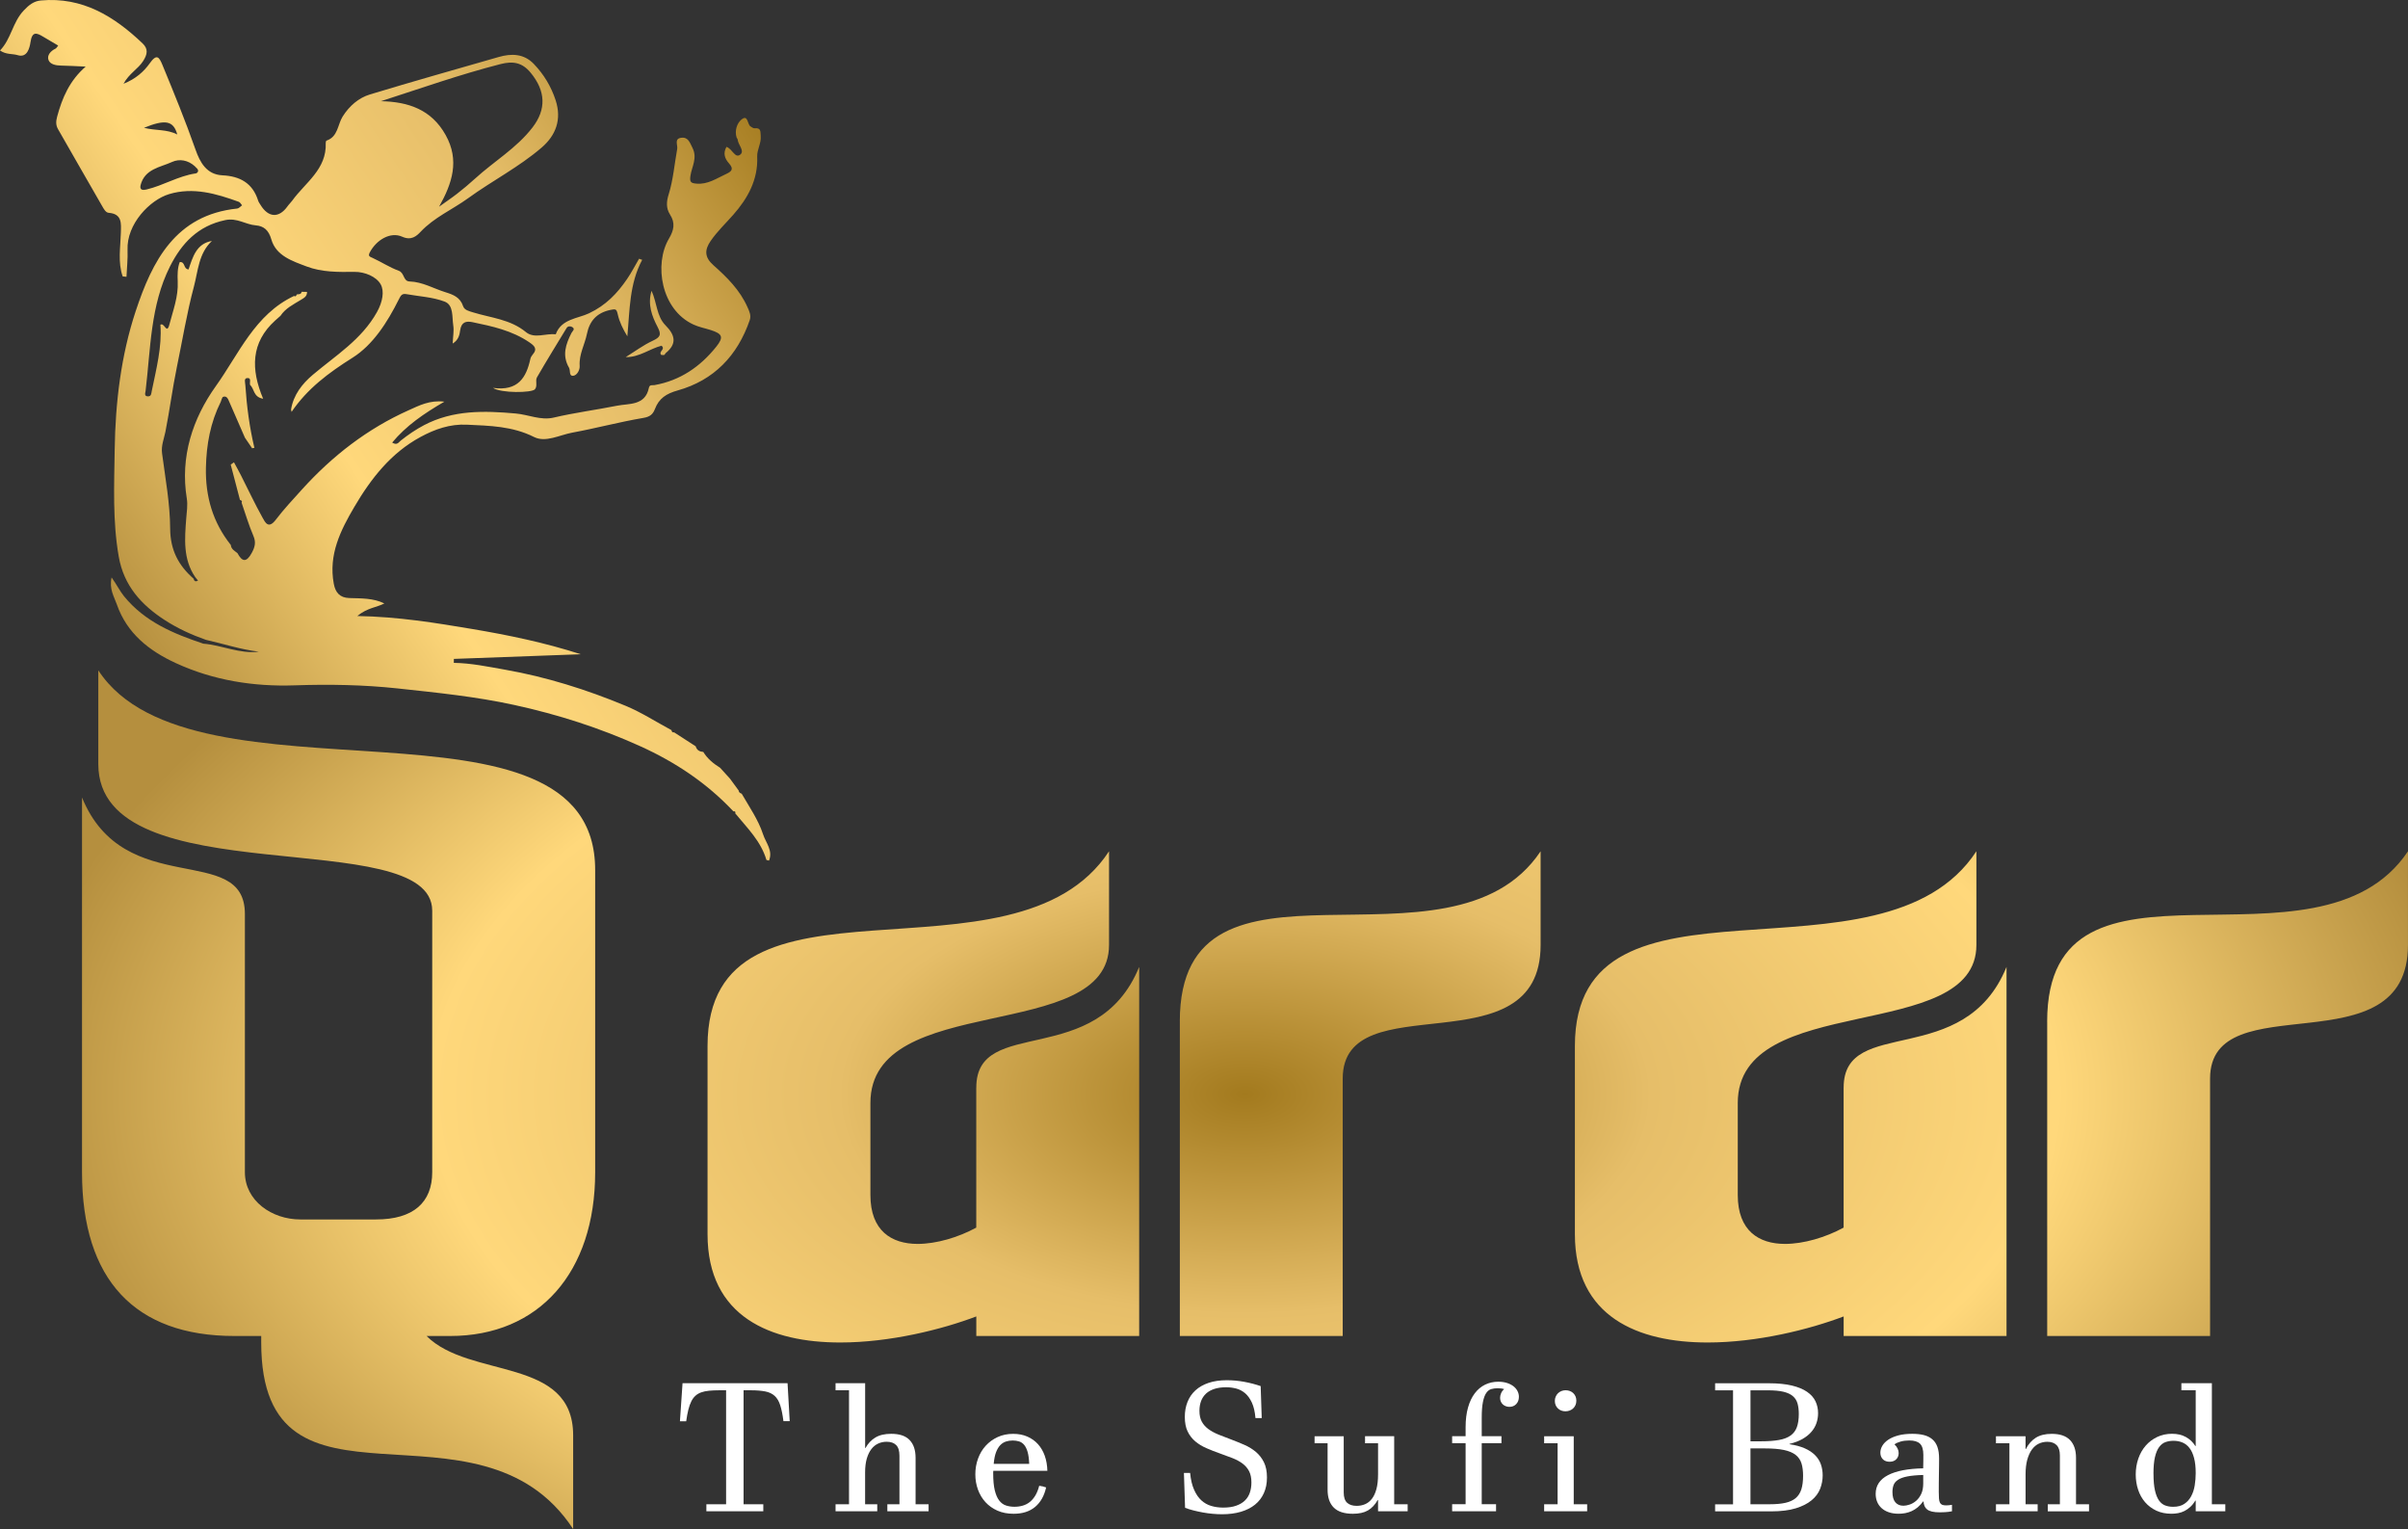
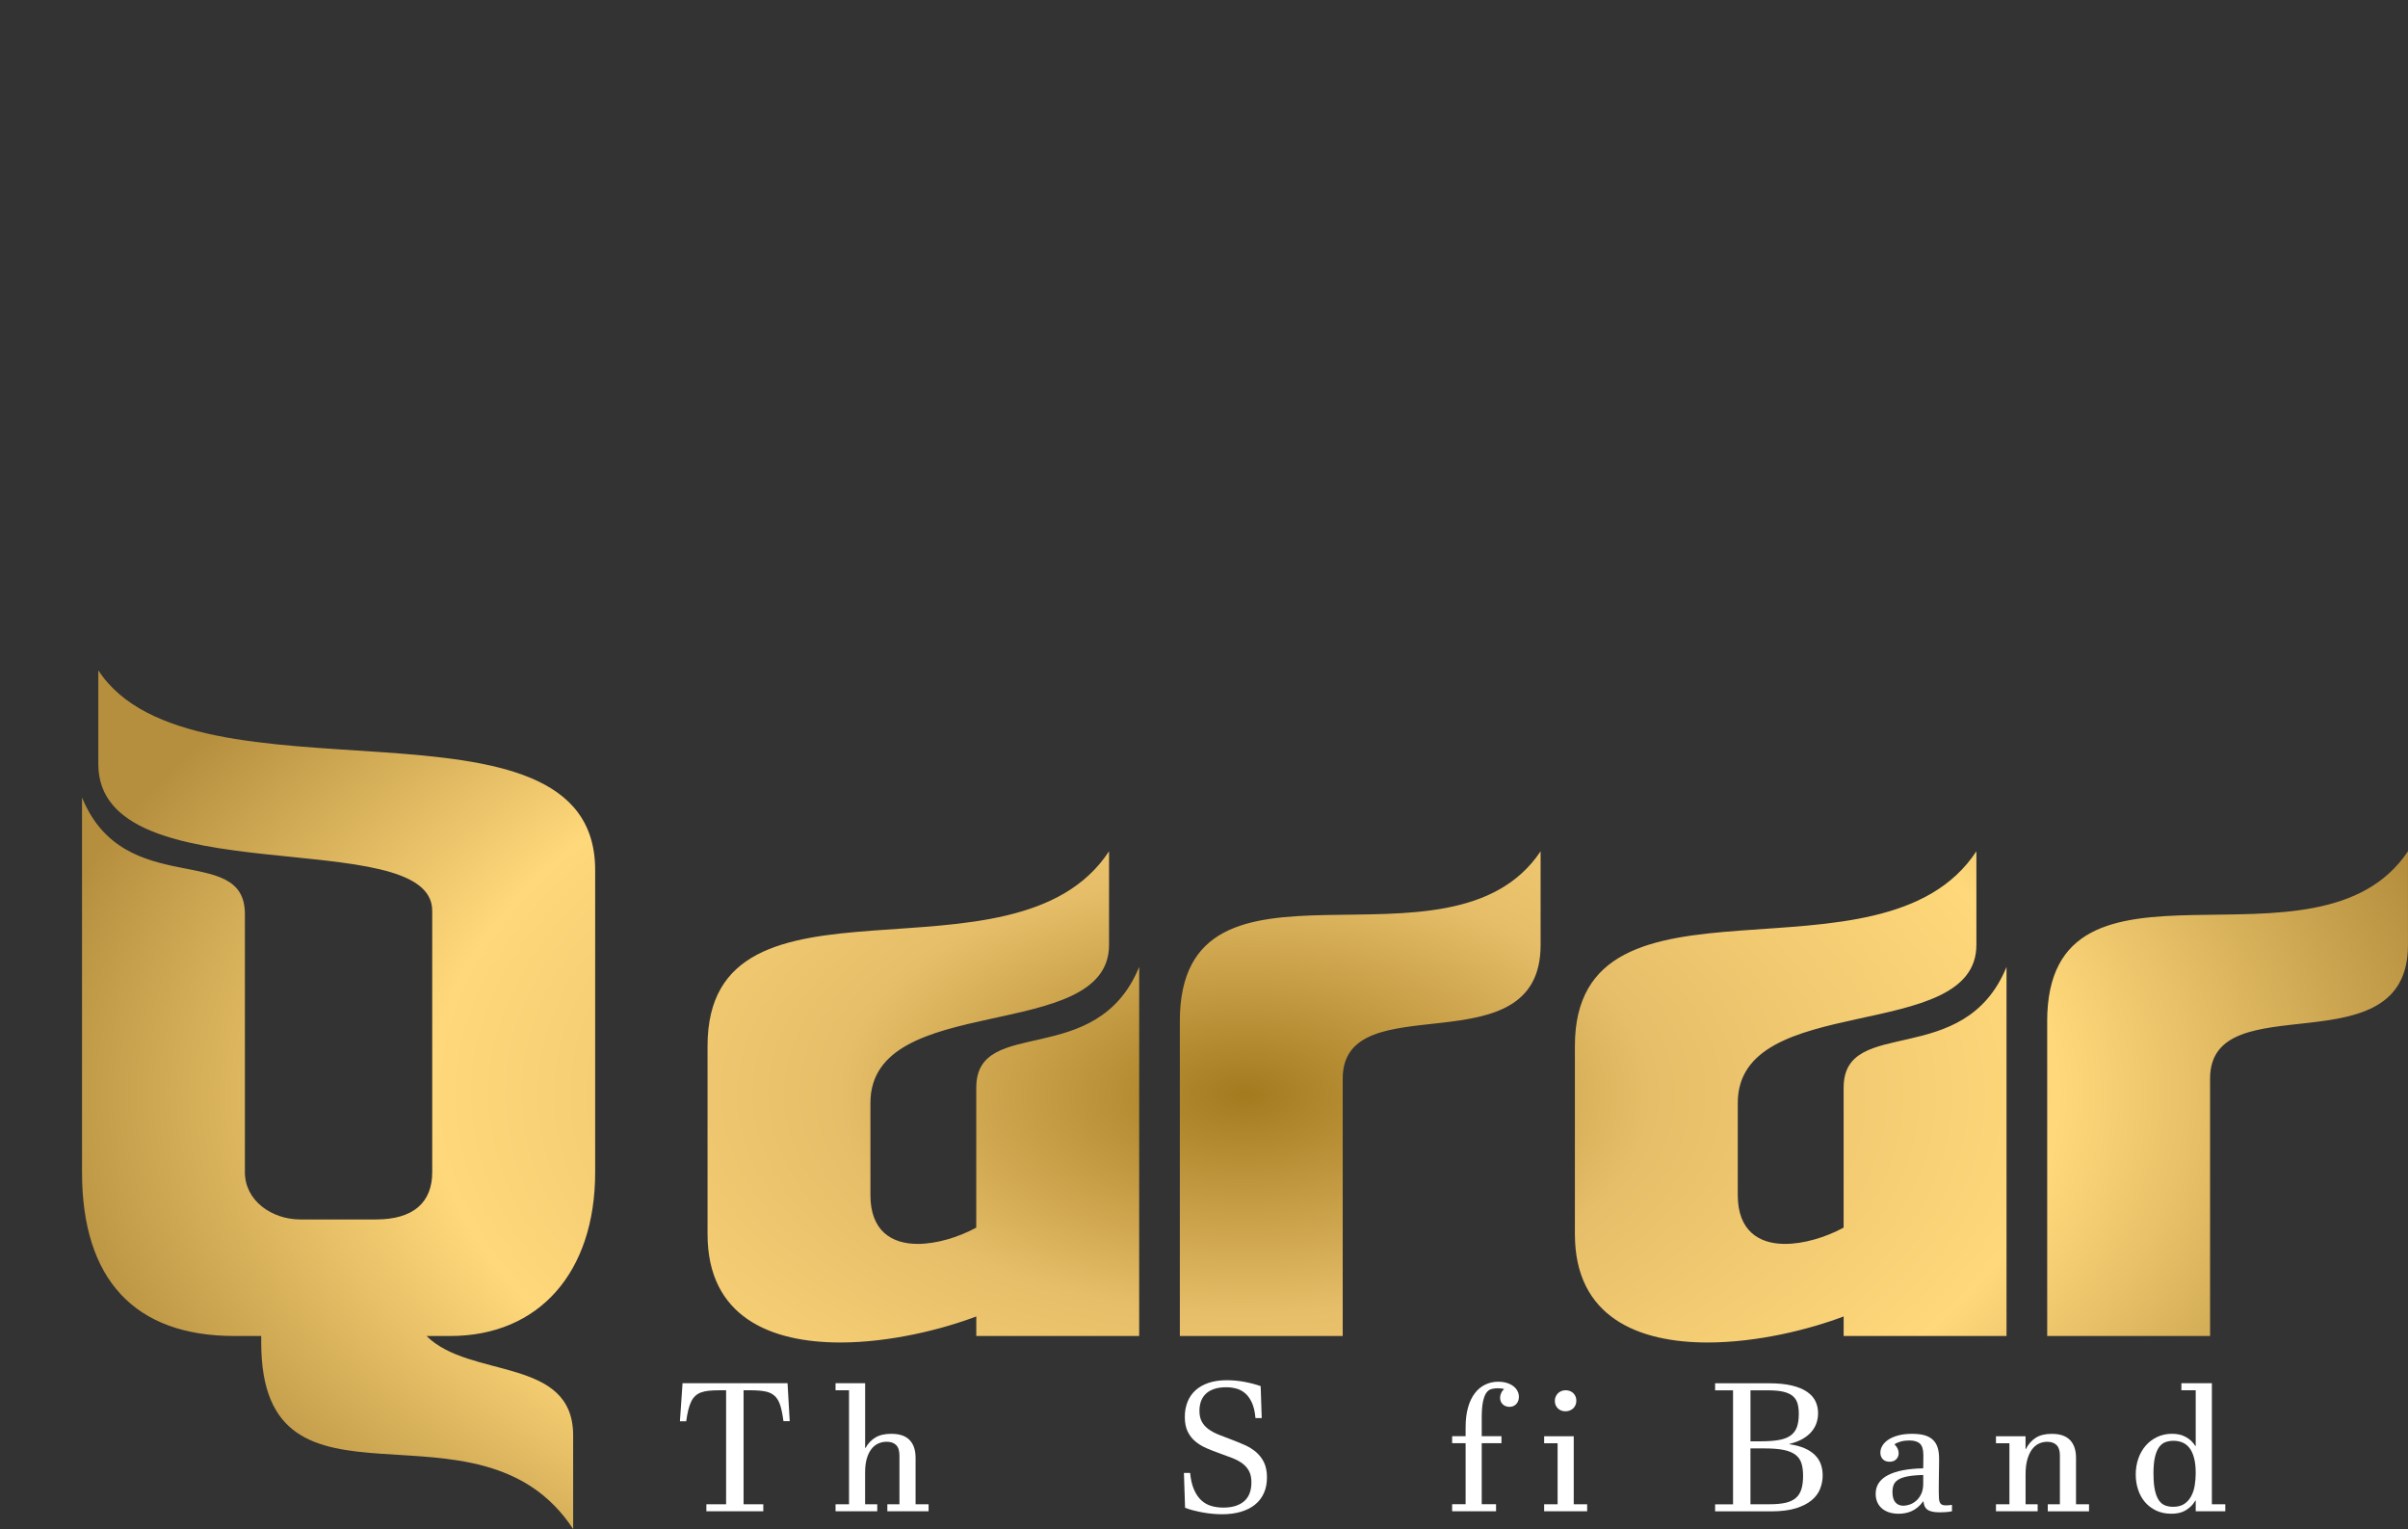
<svg xmlns="http://www.w3.org/2000/svg" id="Layer_2" viewBox="0 0 749.56 475.84">
  <rect x="0" y="0" width="749.56" height="475.84" fill="#333333" stroke="none" />
  <defs>
    <style>      .cls-1 {        fill: #fff;      }      .cls-2 {        fill: url(#radial-gradient);      }      .cls-3 {        fill: url(#linear-gradient);      }    </style>
    <radialGradient id="radial-gradient" cx="387.54" cy="-499.76" fx="387.54" fy="-499.76" r="383.45" gradientTransform="translate(0 610.36) scale(1 .54)" gradientUnits="userSpaceOnUse">
      <stop offset="0" stop-color="#a37a1e" />
      <stop offset=".33" stop-color="#e6be69" />
      <stop offset=".66" stop-color="#ffd87b" />
      <stop offset="1" stop-color="#b58f3e" />
    </radialGradient>
    <linearGradient id="linear-gradient" x1="250.73" y1="49.68" x2="36.45" y2="193.73" gradientUnits="userSpaceOnUse">
      <stop offset="0" stop-color="#a37a1e" />
      <stop offset=".33" stop-color="#e6be69" />
      <stop offset=".66" stop-color="#ffd87b" />
      <stop offset="1" stop-color="#b58f3e" />
    </linearGradient>
  </defs>
  <g id="Layer_1-2" data-name="Layer_1">
    <g>
      <path class="cls-2" d="M30.6,208.63v29.15c0,41.32,103.94,18.25,103.94,45.63v81.38c0,9.38-5.83,14.7-17.49,14.7h-23.58c-8.87,0-17.24-5.83-17.24-14.7v-80.36c0-22.56-37.52-4.06-50.7-36.25v116.62c0,33.46,16.48,50.96,47.41,50.96h8.37v2.03c0,59.83,67.69,13.18,97.1,58.05v-29.15c0-24.59-32.2-17.49-45.63-30.93h7.35c27.63,0,45.13-19.77,45.13-50.96v-94.05c0-59.83-125.24-17.24-154.64-62.11ZM303.89,338.43v43.6c-5.58,3.04-12.42,5.07-18.25,5.07-8.11,0-14.7-4.06-14.7-15.21v-28.65c0-34.99,74.28-18.25,74.28-49.18v-29.15c-29.41,44.87-124.98.76-124.98,60.59v58.56c0,25.86,19.77,33.72,41.32,33.72,15.46,0,31.69-4.06,42.34-8.11v6.08h50.7v-114.84c-13.18,32.2-50.7,14.96-50.7,37.52ZM367.26,317.9v97.86h50.7v-80.11c0-29.91,61.6-2.54,61.6-41.58v-29.15c-28.14,42.08-112.31-6.85-112.31,52.98ZM573.88,338.43v43.6c-5.58,3.04-12.42,5.07-18.25,5.07-8.11,0-14.7-4.06-14.7-15.21v-28.65c0-34.99,74.28-18.25,74.28-49.18v-29.15c-29.41,44.87-124.98.76-124.98,60.59v58.56c0,25.86,19.77,33.72,41.32,33.72,15.46,0,31.69-4.06,42.34-8.11v6.08h50.7v-114.84c-13.18,32.2-50.7,14.96-50.7,37.52ZM637.25,317.9v97.86h50.7v-80.11c0-29.91,61.6-2.54,61.6-41.58v-29.15c-28.14,42.08-112.31-6.85-112.31,52.98Z" />
-       <path class="cls-3" d="M92.32,91.63s.01,0,.02,0c0,0,0-.01,0-.02l-.03.03ZM239.38,267.8c1.28-3.13-1-5.54-1.85-8.15-1.49-4.55-4.28-8.52-6.66-12.66-.49-.16-.9-.4-.94-.99-.9-1.22-1.79-2.45-2.69-3.67-1.02-1.13-2.05-2.26-3.07-3.39-2.08-1.3-3.95-2.81-5.25-4.94-1.15-.09-2.03-.54-2.36-1.75-2.24-1.45-4.48-2.9-6.72-4.35-.58.14-.73-.23-.82-.68-4.75-2.55-9.33-5.52-14.29-7.58-12.12-5.03-24.59-8.97-37.6-11.25-5.26-.92-10.47-2.03-15.87-2.11,0-.41.01-.82.02-1.23,13.17-.48,26.34-.97,39.51-1.45-11.14-3.6-22.42-5.94-33.78-7.85-11.47-1.92-22.95-3.82-35.78-4.05,3.1-2.57,6.04-2.67,8.41-3.91-3.44-1.69-7.2-1.56-10.9-1.68-2.96-.1-4.32-1.67-4.84-4.46-1.69-9.03,2.11-16.62,6.43-23.96,5.17-8.78,11.36-16.73,20.58-21.71,4.49-2.43,9.17-4.07,14.42-3.82,7.15.34,14.16.45,20.92,3.84,3.6,1.8,7.96-.64,11.92-1.37,7.4-1.36,14.7-3.33,22.12-4.58,2.08-.35,2.96-1.17,3.57-2.75,1.27-3.32,3.52-4.79,7.08-5.79,11.3-3.17,18.63-10.82,22.44-21.89.51-1.49-.15-2.8-.71-4.05-2.34-5.29-6.37-9.3-10.59-13.03-2.81-2.48-2.78-4.78-.88-7.54,2.05-2.98,4.67-5.46,7.05-8.16,4.49-5.09,7.75-10.9,7.45-18.09-.09-2.19,1.3-4.14,1.1-6.42-.12-1.38.14-2.62-1.89-2.41-.42.04-.92-.33-1.32-.6-1.01-.7-.73-3.92-2.89-2.03-1.28,1.12-2.06,3.35-1.42,5.46.07.24.32.45.34.68.14,1.66,2.32,3.59.75,4.73-1.6,1.16-2.39-1.84-4.23-2.46-1.14,2.01-.52,3.69.79,5.15,1.54,1.72.87,2.49-.93,3.31-2.98,1.37-5.72,3.32-9.26,2.98-1.72-.16-2.12-.5-1.8-2.54.43-2.75,2.19-5.41.64-8.54-.88-1.76-1.37-3.5-3.6-3.17-2.17.32-.96,2.27-1.18,3.46-.86,4.74-1.23,9.58-2.67,14.2-.69,2.2-.82,4.28.45,6.24,1.68,2.6,1.2,4.86-.33,7.44-4.74,7.98-2.48,22.15,7.63,26.78,1.75.8,3.58,1.13,5.36,1.7,3.61,1.15,4.11,2.19,1.75,5.15-4.98,6.24-11.24,10.56-19.25,11.98-.71.13-1.52-.27-1.76.9-1.17,5.57-6.23,4.78-9.92,5.52-6.55,1.31-13.2,2.16-19.73,3.7-3.99.94-7.84-.93-11.79-1.28-9.8-.88-19.43-1.13-28.52,3.62-2.61,1.37-4.98,3-7.27,4.81-.63.5-1.12,1.59-2.67.62,4.37-5.26,9.83-9,16.25-12.73-4.62-.55-7.94,1.25-11.08,2.65-12.91,5.77-23.85,14.27-33.34,24.77-2.75,3.05-5.58,6.07-8.05,9.31-2.32,3.05-3.33.81-4.16-.68-2.4-4.31-4.49-8.78-6.72-13.18-.68-1.35-1.43-2.66-2.15-4-.34.24-.67.48-1.01.72.96,3.66,1.92,7.33,2.88,10.99.43.14.78.32.51.87,1.2,3.45,2.23,6.97,3.67,10.32.89,2.06.44,3.57-.56,5.38-1.63,2.94-2.95,2.71-4.41-.02-.86-.7-1.95-1.21-2.06-2.53-5.6-7.05-7.94-15.08-7.75-24.07.15-7.19,1.4-14.02,4.61-20.47.25-.55.38-1.44.77-1.57,1.1-.37,1.48.61,1.84,1.43,1.64,3.76,3.28,7.53,4.92,11.29.75,1.1,1.5,2.21,2.26,3.31.22-.12.45-.16.7-.11-1.54-6.43-2.39-12.96-2.83-19.54-.03-.81-.51-2.11.53-2.21,1.57-.15.63,1.43.98,2.18,1.31,1.14.93,3.73,4.03,4.25-3.87-9.2-3.84-17.47,3.75-24.35.55-.48,1.09-.97,1.64-1.45,1.54-2.34,4.01-3.54,6.28-4.93,1.06-.65,2.01-1.09,1.99-2.48l-.06-.04c-.54-.01-1.07-.02-1.61-.03-.18.9-.93.71-1.53.82-.14.4-.31.77-.85.48-12.2,5.75-17.16,18.03-24.32,28.03-7.23,10.12-11.17,21.99-9.05,35.01.33,2.01-.02,4.15-.18,6.22-.48,6.3-1.03,12.59,2.79,18.22.29.36.59.73.88,1.09-.7.39-1.19.26-1.37-.58-4.7-4.13-7.26-8.9-7.3-15.59-.04-7.82-1.5-15.64-2.52-23.43-.32-2.4.61-4.57,1.04-6.7,1.33-6.71,2.19-13.51,3.58-20.22,1.73-8.31,3.08-16.71,5.28-24.92,1.31-4.9,1.45-10.37,5.61-14.25-4.83.82-5.96,5.01-7.27,8.87-1.74-.25-.88-2.37-2.73-2.32-.71,1.75-.74,3.96-.64,6.03.23,4.73-1.45,9.03-2.6,13.44-.84,3.21-1.54-.8-2.79.05.53,6.88-1.28,13.72-2.69,20.63-.16.78-.12,1.67-1.17,1.66-1.29-.01-.83-1.08-.75-1.7,1.58-13.11,1.47-26.59,7.6-38.75,3.61-7.16,8.69-12.64,17.23-14.41,3.68-.76,6.26,1.38,9.45,1.64,2.47.2,4.02,1.43,4.86,4.37,1.48,5.15,6.63,6.77,11,8.43,4.67,1.78,9.79,1.75,14.84,1.68,3.25-.05,6.84,1.48,8.18,3.84,1.23,2.16.61,5.53-1.12,8.64-4.8,8.61-12.85,13.51-19.98,19.54-3.3,2.79-6.05,6.26-6.78,10.82.08.24.13.49.15.74,4.92-7.25,11.54-12.18,19.01-16.88,6.32-3.97,10.83-11.02,14.34-18.05.62-1.23.96-1.98,2.37-1.73,4,.72,8.2.91,11.94,2.33,2.84,1.08,2.26,4.75,2.68,7.39.27,1.7-.09,3.49-.18,5.67,1.9-1.16,2.15-2.86,2.33-4.12.37-2.58,1.83-2.95,3.82-2.54,6.17,1.27,12.32,2.61,17.67,6.24,1.52,1.04,2.71,1.99,1.07,3.86-.33.37-.6.86-.71,1.34-1.26,5.76-3.79,10.1-11.62,9.01,2.4,1.68,12.06,1.58,13.04.44.91-1.07.03-2.67.64-3.72,2.98-5.16,6.11-10.24,9.21-15.33.43-.7,1.26-.61,1.73-.34,1.1.64.1,1.26-.21,1.87-1.77,3.5-2.99,6.98-.74,10.82.48.83-.13,2.7,1.37,2.48,1.12-.17,2.01-1.8,1.93-3.07-.24-3.59,1.59-6.64,2.27-9.99.8-3.94,3.01-6.5,7.23-7.41,1.74-.37,1.97-.33,2.36,1.38.52,2.34,1.61,4.55,2.98,6.82.76-8.13.62-16.34,4.62-23.8l-.97-.34c-1.24,2.11-2.36,4.31-3.75,6.33-3.07,4.48-6.54,8.14-11.83,10.65-3.47,1.65-8.63,1.74-10.35,6.52-3.11-.32-6.69,1.47-9.27-.66-4.86-4.01-10.87-4.42-16.45-6.14-1.32-.41-2.72-.72-3.12-1.93-.91-2.78-3.08-3.6-5.5-4.35-3.71-1.15-7.14-3.22-11.17-3.35-2.02-.06-1.54-2.66-3.37-3.33-2.81-1.02-5.37-2.72-8.11-3.98-.96-.44-1.54-.53-.86-1.81,2.06-3.84,6.4-6.44,10.06-4.8,2.83,1.27,4.47-.22,5.69-1.51,4.26-4.53,9.92-6.93,14.81-10.47,7.51-5.45,15.85-9.7,22.9-15.77,4.46-3.84,6.28-8.78,4.36-14.69-1.4-4.31-3.69-8.09-6.8-11.33-3.09-3.22-6.95-3.31-10.94-2.16-13.37,3.84-26.76,7.62-40.07,11.65-3.58,1.09-6.42,3.6-8.48,6.84-1.61,2.55-1.43,6.3-5.04,7.53-.15.05-.26.47-.25.71.36,8.22-6.37,12.34-10.44,17.99-.43.6-1,1.1-1.45,1.74-2.67,3.77-5.98,3.55-8.41-.44-.27-.44-.59-.86-.74-1.34-1.71-5.45-5.67-7.6-11.11-7.86-4.97-.23-7.01-4.12-8.36-7.95-3.14-8.93-6.71-17.67-10.32-26.41-1.02-2.47-1.77-3.56-3.93-.52-1.83,2.58-4.35,4.87-8.18,6.39,1.76-3.24,4.55-4.61,6.12-7.09,1.31-2.06,1.64-3.73-.18-5.47C35.51,5.06,25.65-1.02,12.75.14c-2.22.2-3.72,1.39-5.35,3.11C3.88,6.96,3.48,12.16,0,15.71c1.95,1.35,3.83.94,5.52,1.46,2.97.91,3.71-2.3,3.97-4.04.5-3.38,1.83-3,3.96-1.7,1.51.91,3.04,1.79,4.66,2.75-.38.45-.54.82-.82.95-1.53.72-2.73,2.09-2.19,3.55.51,1.37,2.33,1.71,3.93,1.73,2.34.03,4.68.19,7.64.32-5.01,4.34-7.32,9.73-8.9,15.63-.43,1.59-.35,2.71.31,3.87,4.53,7.97,9.13,15.89,13.68,23.84.53.92,1.13,2.08,2.06,2.16,4.24.34,3.87,3.28,3.8,6.18-.12,4.55-.98,9.15.56,13.61.4.04.79.08,1.19.12.12-2.79.44-5.6.33-8.38-.31-8.06,6.94-15.54,12.93-17.35,7.48-2.25,14.65-.16,21.69,2.39.42.15.69.72,1.03,1.09-.5.35-.97.95-1.5,1.01-19.26,1.99-26.47,16.4-31.61,31.92-4.59,13.86-6.33,28.49-6.54,43.08-.16,11.1-.68,22.27,1.27,33.36,1.58,9,7.02,14.98,14.3,19.7,4.01,2.6,8.33,4.58,12.84,6.16,5.48,1.23,10.83,3.02,16.45,3.68-5.99.77-11.45-2.05-17.26-2.49-9.32-3.11-18.24-6.82-24.7-14.77-1.28-1.58-2.13-3.39-3.86-5.84-.81,3.65.8,6,1.62,8.37,3.15,9.07,10.11,14.5,18.44,18.32,11.67,5.36,24.22,7.32,36.83,6.89,10.79-.37,21.51-.19,32.17.96,12.15,1.32,24.29,2.52,36.32,5.15,13.59,2.97,26.6,7.13,39.22,12.85,10.93,4.95,20.72,11.48,28.95,20.25.52-.09.72.12.58.63,3.7,4.52,7.99,8.64,9.7,14.49.26.07.53.14.79.21ZM55.18,41.85c-3.27-1.7-6.68-1.13-10.36-2.08,6.65-2.7,9.16-2.25,10.36,2.08ZM60.89,53.97c-5.39.8-10.06,3.76-15.29,5-.93.22-2.24.34-1.84-1.34,1.29-5.09,6.1-5.54,9.8-7.23,2.3-1.05,4.98-.57,7.07,1.32.19.17.34.39.54.55.91.74.41,1.6-.27,1.7ZM118.59,31.49c12.41-4.01,24.62-8.32,37.18-11.54,3.97-1.02,6.8-.49,9.42,2.69,4.67,5.67,4.92,11.37.57,17.02-4.95,6.44-11.99,10.54-17.88,15.92-1.77,1.62-3.67,3.21-5.6,4.71-1.82,1.41-3.73,2.69-5.6,4.03,4.07-7.24,6.47-14.4,2.03-22.32-4.42-7.9-11.56-10.33-20.13-10.51ZM207.15,101.23c-2.8-2.83-2.65-7.12-4.34-10.74-1.27,4.24.12,7.91,1.89,11.27,1.29,2.46.77,3.21-1.55,4.29-2.94,1.37-5.6,3.36-8.37,5.08,4.21.08,7.45-2.59,11.14-3.55,1.35,1.19-1.06,1.76-.1,2.86.27.01.63.1.95.01.18-.05.26-.41.44-.56,3.58-2.92,2.96-5.61-.06-8.66Z" />
      <g>
        <path class="cls-1" d="M212.45,430.45h32.7l.67,11.82h-1.95c-.26-2.05-.6-3.7-1-4.96s-.99-2.24-1.74-2.92-1.73-1.15-2.92-1.38-2.69-.36-4.49-.36h-2.26v35.47h6.14v2.19h-17.72v-2.19h6.14v-35.47h-2.12c-1.21,0-2.28.05-3.21.14-.93.09-1.74.27-2.44.52s-1.3.61-1.8,1.07-.93,1.04-1.28,1.76c-.35.71-.66,1.57-.91,2.58-.25,1.01-.47,2.19-.66,3.57h-1.95l.81-11.82Z" />
        <path class="cls-1" d="M269.3,468.12h3.77v2.19h-12.98v-2.19h4.19v-35.47h-4.19v-2.2h9.21v20.16h.11c.78-1.41,1.81-2.5,3.08-3.26,1.27-.77,2.92-1.15,4.92-1.15,2.59,0,4.5.64,5.73,1.93,1.24,1.29,1.86,3.13,1.86,5.53v14.46h4.05v2.19h-12.84v-2.19h3.77v-15.09c0-1.54-.34-2.65-1.03-3.33-.69-.69-1.67-1.03-2.96-1.03-.93,0-1.8.18-2.61.55-.81.37-1.52.93-2.12,1.7-.6.77-1.08,1.76-1.44,2.96-.35,1.21-.53,2.66-.53,4.36v9.88Z" />
-         <path class="cls-1" d="M325.64,462.88c-.6,2.65-1.75,4.68-3.46,6.09-1.71,1.41-3.93,2.11-6.67,2.11-1.88,0-3.55-.32-5.02-.97-1.47-.65-2.72-1.53-3.74-2.65s-1.8-2.42-2.34-3.91c-.54-1.49-.81-3.08-.81-4.76s.28-3.35.84-4.88,1.35-2.87,2.39-4c1.03-1.13,2.27-2.03,3.71-2.7,1.44-.67,3.06-1,4.84-1,1.64,0,3.11.28,4.41.85,1.3.57,2.41,1.36,3.32,2.37.91,1.01,1.61,2.23,2.11,3.63.49,1.41.76,2.95.8,4.64h-16.83c-.02.31-.03.52-.03.62v.18c0,2.16.16,3.91.49,5.27.33,1.35.78,2.41,1.37,3.17.59.76,1.28,1.28,2.09,1.55.81.27,1.71.41,2.69.41.91,0,1.77-.12,2.58-.36.81-.24,1.54-.62,2.19-1.14.65-.52,1.22-1.2,1.72-2.03.49-.83.89-1.83,1.19-3,.37.04.74.1,1.12.19.37.09.73.2,1.06.33ZM320.37,455.55c-.06-1.52-.22-2.75-.49-3.69-.27-.94-.63-1.68-1.07-2.21-.45-.53-.97-.89-1.58-1.08s-1.27-.29-2-.29c-.76,0-1.47.11-2.13.33-.66.22-1.25.6-1.77,1.15-.52.55-.95,1.29-1.3,2.22s-.58,2.12-.71,3.57h11.05Z" />
        <path class="cls-1" d="M368.51,458.38h1.95c.2,2.08.61,3.82,1.23,5.21.61,1.39,1.37,2.5,2.27,3.32s1.93,1.4,3.1,1.74c1.16.34,2.39.51,3.7.51,1.56,0,2.9-.19,4-.58,1.11-.38,2.02-.92,2.73-1.6s1.24-1.51,1.56-2.47c.33-.96.49-2.02.49-3.17,0-1.43-.24-2.6-.73-3.52-.48-.92-1.16-1.71-2.02-2.36-.87-.65-1.9-1.21-3.11-1.69s-2.54-.97-3.99-1.48-2.83-1.05-4.14-1.62c-1.31-.57-2.47-1.27-3.47-2.11-1-.84-1.8-1.87-2.39-3.09s-.88-2.73-.88-4.54c0-1.7.28-3.25.84-4.66.56-1.41,1.39-2.61,2.48-3.61,1.1-1,2.46-1.77,4.09-2.32s3.52-.82,5.68-.82c.86,0,1.74.04,2.65.12.91.08,1.82.21,2.72.37.9.17,1.79.36,2.67.59.87.23,1.7.48,2.48.75l.33,9.96h-1.95c-.17-1.98-.54-3.58-1.12-4.83-.58-1.24-1.28-2.22-2.11-2.92s-1.75-1.19-2.76-1.45c-1.01-.26-2.05-.4-3.11-.4-1.41,0-2.64.17-3.68.51-1.04.34-1.91.82-2.59,1.45s-1.2,1.4-1.55,2.3c-.34.91-.52,1.92-.52,3.06,0,1.35.24,2.48.73,3.37.48.9,1.17,1.67,2.05,2.32.88.65,1.94,1.22,3.18,1.73s2.6,1.03,4.09,1.58c1.36.51,2.69,1.06,4,1.63,1.31.58,2.48,1.3,3.52,2.17,1.03.87,1.87,1.94,2.5,3.21.63,1.27.95,2.85.95,4.73s-.32,3.46-.96,4.88c-.64,1.43-1.56,2.62-2.76,3.59-1.2.97-2.67,1.71-4.39,2.22-1.73.51-3.68.77-5.86.77-.95,0-1.93-.05-2.94-.14-1.01-.09-2.02-.23-3.01-.41-1-.18-1.97-.39-2.92-.63-.95-.24-1.83-.51-2.65-.82l-.36-10.86Z" />
-         <path class="cls-1" d="M428.96,449.13h-4.05v-2.19h9.07v21.18h4.19v2.19h-9.21v-3.51h-.11c-.82,1.46-1.83,2.54-3.04,3.24-1.21.7-2.77,1.04-4.69,1.04-2.66,0-4.64-.63-5.93-1.91-1.29-1.27-1.94-3.12-1.94-5.55v-14.48h-4.05v-2.19h9.07v17.5c0,1.48.35,2.55,1.05,3.2.7.65,1.7.97,3,.97.91,0,1.77-.17,2.58-.51.81-.34,1.52-.89,2.12-1.66.6-.77,1.08-1.77,1.42-3.02.34-1.24.52-2.77.52-4.58v-9.71Z" />
        <path class="cls-1" d="M466.38,429.99c.99,0,1.87.12,2.67.37s1.46.59,2.02,1.01c.56.43.99.93,1.28,1.5.3.57.45,1.17.45,1.81,0,.92-.27,1.66-.82,2.25-.55.59-1.26.88-2.13.88-.37,0-.73-.06-1.09-.19s-.67-.31-.93-.55c-.27-.24-.48-.53-.64-.88-.16-.35-.24-.74-.24-1.18,0-.48.1-.96.31-1.44.2-.48.52-.91.95-1.28-.52-.18-1.2-.27-2.04-.27-.71,0-1.36.09-1.97.26-.6.17-1.13.58-1.56,1.21-.44.63-.78,1.55-1.03,2.77-.25,1.22-.38,2.87-.38,4.95v5.73h6.14v2.19h-6.14v18.98h4.46v2.19h-13.67v-2.19h4.19v-18.98h-4.19v-2.19h4.19v-2.74c0-2.34.25-4.4.75-6.17.5-1.77,1.2-3.25,2.11-4.44.9-1.19,1.98-2.08,3.22-2.69,1.25-.6,2.61-.91,4.1-.91Z" />
        <path class="cls-1" d="M489.86,468.12h4.19v2.19h-13.39v-2.19h4.19v-18.98h-4.19v-2.19h9.21v21.18ZM487.34,439.2c-.48,0-.92-.08-1.33-.23s-.75-.38-1.06-.67c-.31-.29-.54-.64-.71-1.03-.17-.39-.25-.84-.25-1.33s.09-.91.27-1.32.41-.75.71-1.04c.3-.29.65-.52,1.06-.69.41-.16.85-.25,1.31-.25s.9.08,1.31.23c.41.16.77.38,1.07.67.31.29.54.64.71,1.03.17.39.25.84.25,1.33s-.09.94-.26,1.34c-.18.4-.41.75-.71,1.03s-.65.51-1.06.67c-.41.16-.85.25-1.31.25Z" />
        <path class="cls-1" d="M557.03,449.44c1.86.27,3.45.7,4.76,1.28s2.38,1.29,3.21,2.13c.83.84,1.43,1.79,1.8,2.85.37,1.06.56,2.2.56,3.43,0,1.43-.26,2.81-.78,4.16-.52,1.34-1.4,2.54-2.65,3.58-1.25,1.04-2.89,1.88-4.94,2.51-2.05.63-4.6.95-7.67.95h-17.44v-2.19h5.58v-35.47h-5.58v-2.2h16.74c2.83,0,5.22.24,7.17.71s3.53,1.13,4.74,1.97c1.21.84,2.08,1.83,2.61,2.96.53,1.13.79,2.36.79,3.68,0,1.06-.17,2.08-.5,3.06-.33.98-.86,1.89-1.58,2.73-.72.84-1.64,1.58-2.76,2.22-1.12.64-2.48,1.15-4.06,1.54v.11ZM544.89,448.53h3.29c2.21,0,4.07-.14,5.58-.41,1.51-.27,2.72-.74,3.63-1.4s1.56-1.53,1.95-2.62c.39-1.09.59-2.45.59-4.07,0-1.24-.13-2.33-.39-3.25-.26-.92-.74-1.69-1.45-2.3-.71-.61-1.69-1.07-2.94-1.37s-2.89-.45-4.9-.45h-5.36v15.88ZM544.89,468.12h5.97c1.95,0,3.59-.15,4.92-.45s2.4-.8,3.21-1.49c.81-.7,1.39-1.61,1.74-2.73.35-1.12.53-2.52.53-4.18,0-1.5-.16-2.78-.49-3.85-.33-1.07-.93-1.95-1.81-2.65-.88-.69-2.1-1.21-3.66-1.54-1.55-.33-3.57-.49-6.04-.49h-4.38v17.39Z" />
        <path class="cls-1" d="M607.6,470.31c-.78.15-1.51.24-2.18.27-.67.04-1.2.05-1.59.05-.99,0-1.8-.08-2.44-.23s-1.15-.38-1.52-.67c-.37-.29-.64-.65-.81-1.07-.17-.42-.27-.89-.31-1.4h-.14c-.52.71-1.08,1.32-1.67,1.81s-1.22.89-1.87,1.18c-.65.29-1.32.5-2,.63-.68.13-1.36.19-2.05.19-1.13,0-2.15-.15-3.04-.45s-1.65-.73-2.26-1.28c-.61-.55-1.08-1.2-1.39-1.96-.32-.76-.47-1.6-.47-2.51,0-2.54,1.27-4.47,3.81-5.8,2.54-1.33,6.2-2.03,10.98-2.13.02-.82.03-1.56.04-2.22,0-.66.01-1.31.01-1.95,0-1.66-.35-2.83-1.05-3.5-.7-.67-1.8-1-3.31-1-1,0-1.9.11-2.69.33s-1.44.51-1.94.88c.45.42.78.86.99,1.33.21.47.32.93.32,1.39,0,.77-.25,1.41-.75,1.92s-1.19.77-2.07.77c-.37,0-.73-.05-1.09-.16-.35-.11-.66-.28-.92-.52-.26-.24-.47-.54-.63-.89s-.24-.77-.24-1.25c0-.75.21-1.48.63-2.18.42-.7,1.04-1.33,1.87-1.88.83-.55,1.86-.99,3.1-1.32s2.68-.49,4.34-.49c1.34,0,2.53.13,3.56.38,1.03.26,1.91.68,2.62,1.28.72.59,1.26,1.38,1.62,2.37.36.99.54,2.21.54,3.68,0,.37,0,.96-.01,1.8,0,.83-.02,1.75-.04,2.76s-.03,2.03-.04,3.06c0,1.03-.01,1.94-.01,2.73s.02,1.48.06,2.02c.04.54.13.97.28,1.29.15.32.37.55.67.69.3.14.72.21,1.26.21.46,0,1.08-.05,1.84-.17v2.03ZM598.64,459.01c-2.03.05-3.67.21-4.91.45s-2.21.59-2.9,1.04c-.69.45-1.15.99-1.39,1.63-.24.64-.36,1.37-.36,2.19,0,1.43.3,2.49.91,3.2s1.44,1.06,2.5,1.06c.58,0,1.22-.12,1.94-.36.72-.24,1.39-.63,2.02-1.17.63-.54,1.16-1.25,1.58-2.13.42-.88.63-1.97.63-3.26v-2.66Z" />
        <path class="cls-1" d="M630.51,468.12h3.77v2.19h-12.98v-2.19h4.19v-18.98h-4.19v-2.19h9.21v3.98h.11c.76-1.52,1.79-2.68,3.07-3.5,1.28-.81,2.94-1.22,4.97-1.22,2.55,0,4.45.64,5.69,1.93,1.25,1.29,1.87,3.13,1.87,5.53v14.46h4.05v2.19h-12.84v-2.19h3.77v-15.22c0-1.44-.34-2.51-1.03-3.2-.69-.69-1.66-1.03-2.9-1.03-.95,0-1.83.2-2.65.59-.82.39-1.53,1-2.13,1.82s-1.08,1.88-1.44,3.15c-.35,1.28-.53,2.8-.53,4.55v9.33Z" />
        <path class="cls-1" d="M688.5,468.12h4.19v2.19h-9.21v-3.32h-.11c-.48.79-1.01,1.44-1.58,1.96-.57.52-1.17.94-1.8,1.26-.63.32-1.29.54-1.98.67s-1.39.19-2.09.19c-1.77,0-3.34-.32-4.72-.97-1.38-.65-2.54-1.53-3.49-2.63-.95-1.11-1.67-2.4-2.16-3.88-.49-1.48-.74-3.06-.74-4.75s.27-3.41.81-4.95c.54-1.54,1.31-2.88,2.3-4.02s2.19-2.03,3.57-2.69c1.39-.66,2.93-.99,4.62-.99s3.07.33,4.3,1c1.23.67,2.21,1.61,2.96,2.81h.11v-17.36h-4.46v-2.2h9.49v37.66ZM670.34,458.68c0,2.08.15,3.79.45,5.12.3,1.33.72,2.37,1.25,3.13.54.76,1.19,1.28,1.94,1.56.75.28,1.58.42,2.47.42,1.41,0,2.57-.3,3.47-.9.9-.6,1.62-1.4,2.15-2.39s.9-2.11,1.1-3.36c.2-1.25.31-2.53.31-3.83,0-1.87-.17-3.44-.52-4.73-.34-1.29-.82-2.33-1.44-3.11-.61-.79-1.34-1.35-2.19-1.7-.85-.35-1.77-.52-2.78-.52-.89,0-1.72.14-2.48.41-.76.27-1.42.79-1.98,1.55-.56.76-.99,1.81-1.3,3.14s-.46,3.07-.46,5.21Z" />
      </g>
    </g>
  </g>
</svg>